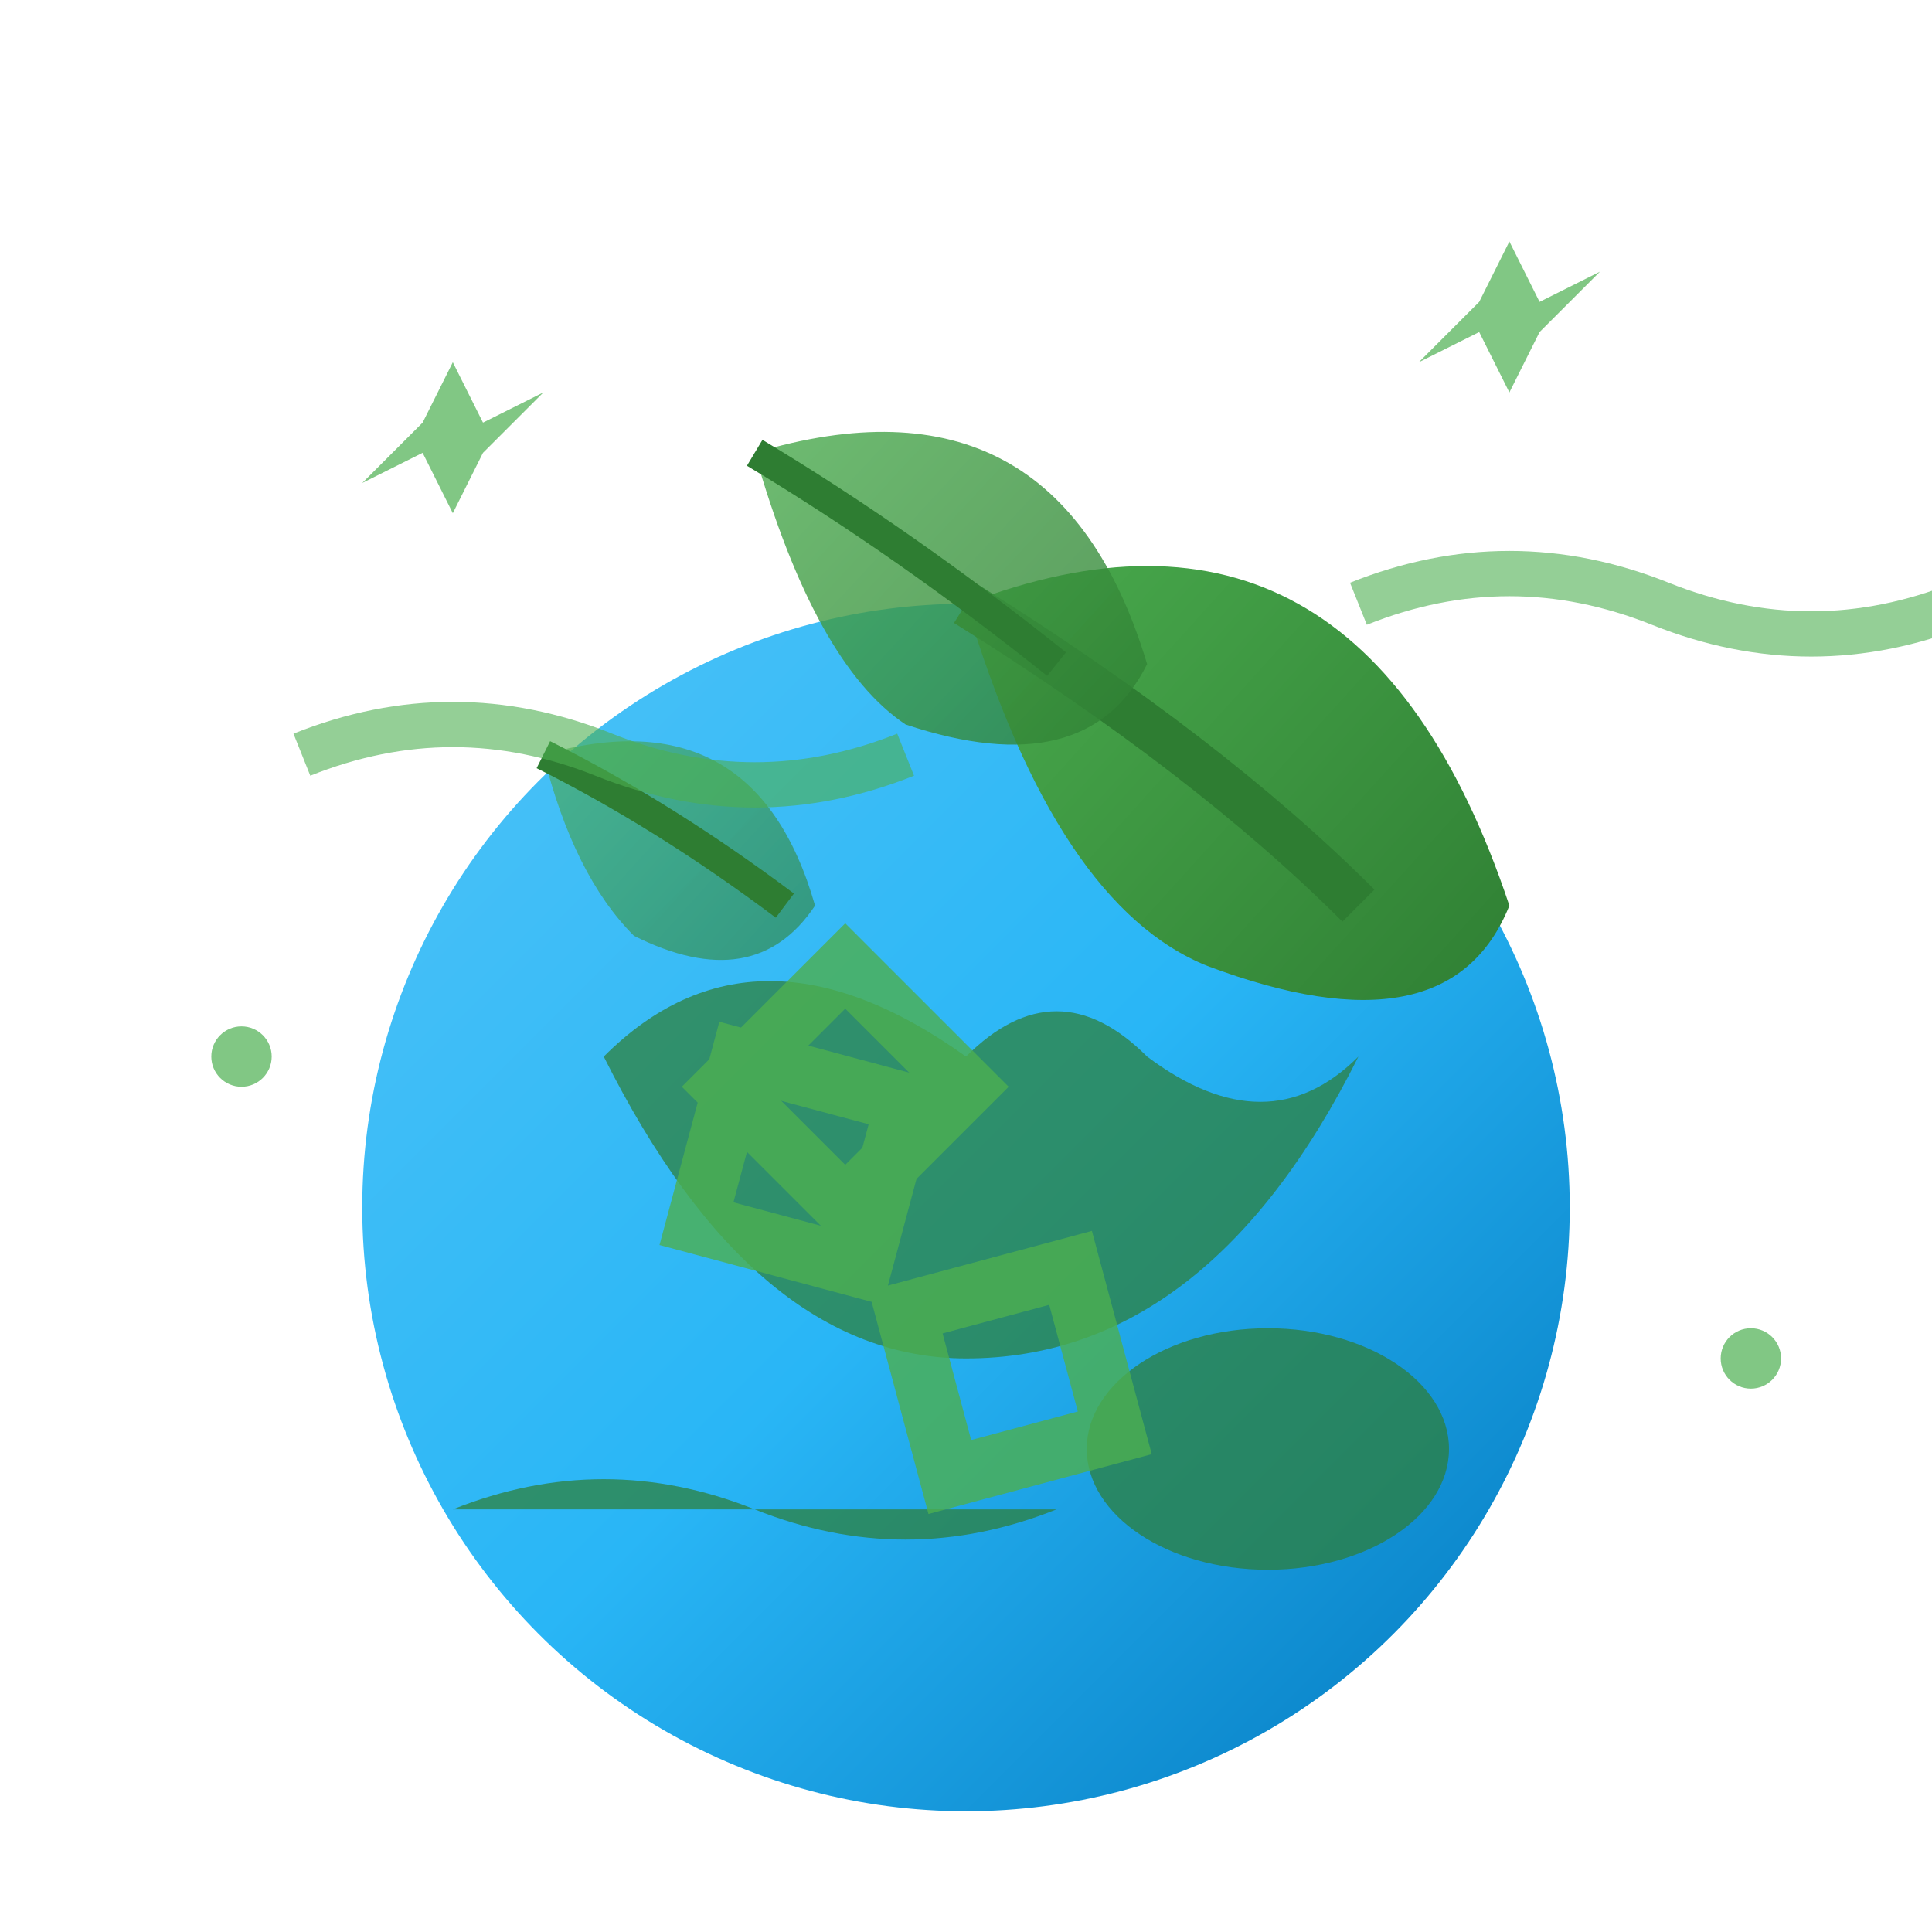
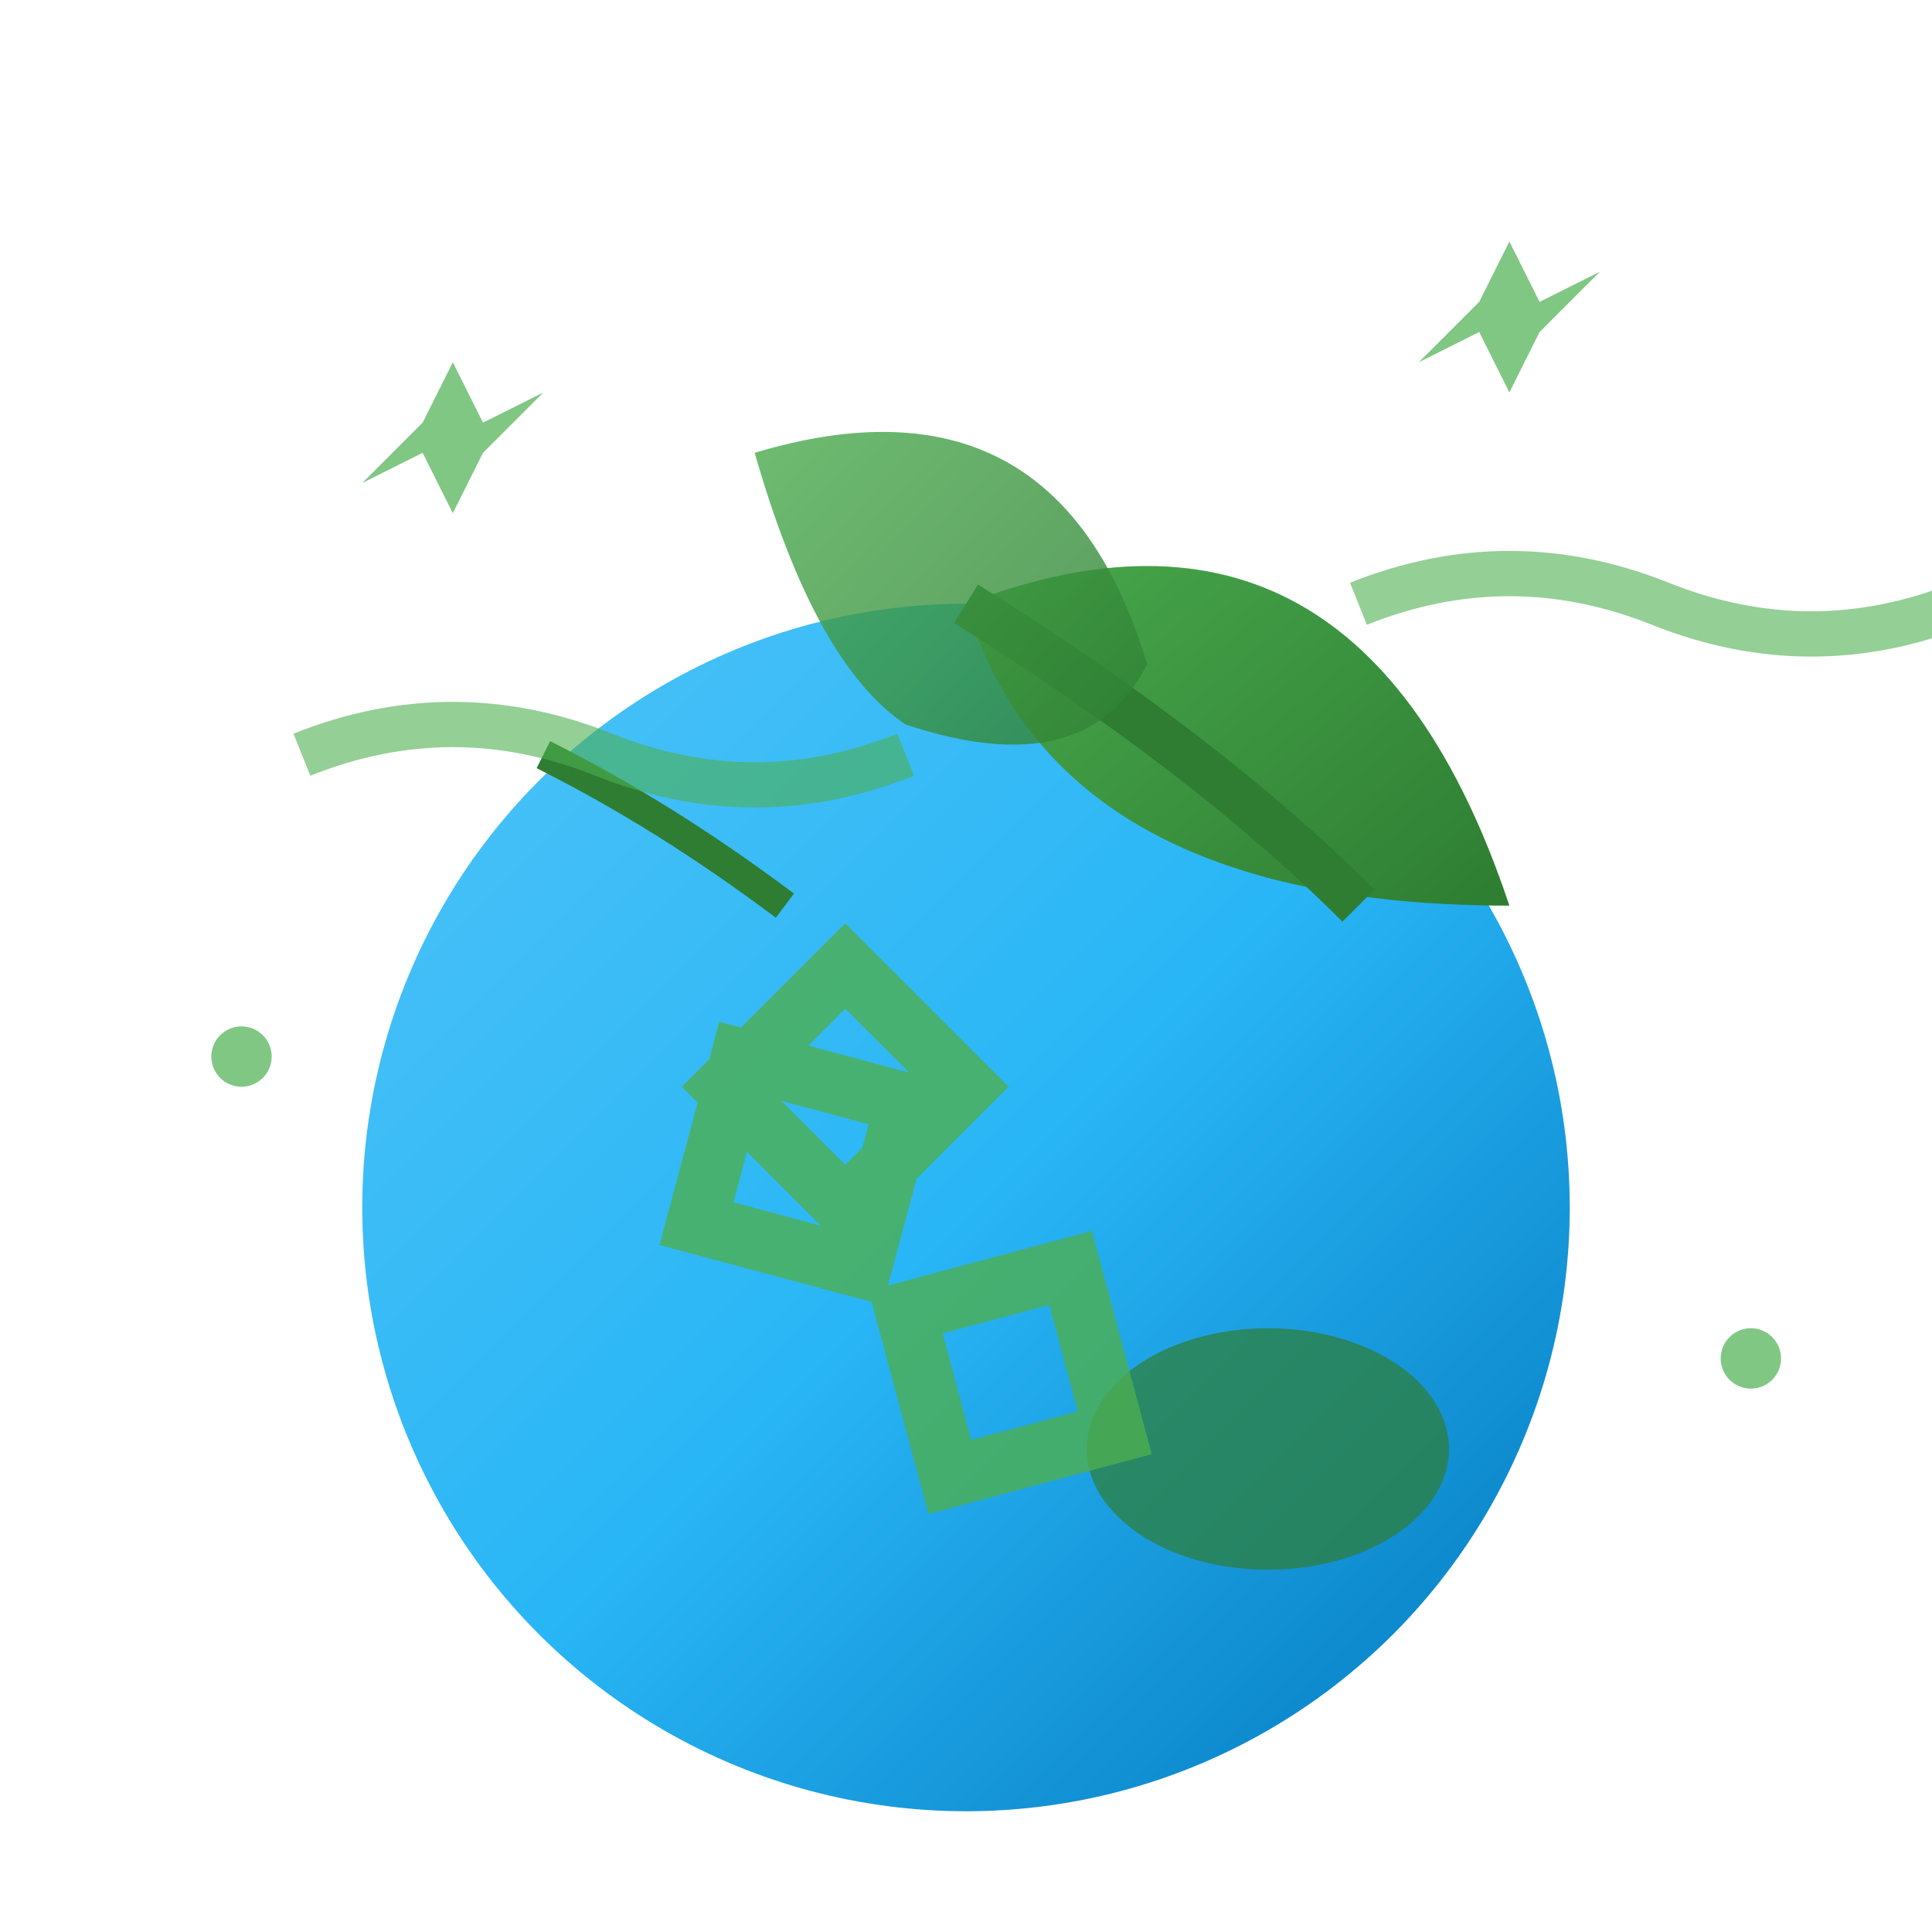
<svg xmlns="http://www.w3.org/2000/svg" viewBox="0 0 64 64" width="64" height="64">
  <defs>
    <linearGradient id="leafGrad" x1="0%" y1="0%" x2="100%" y2="100%">
      <stop offset="0%" style="stop-color:#4CAF50;stop-opacity:1" />
      <stop offset="100%" style="stop-color:#2E7D32;stop-opacity:1" />
    </linearGradient>
    <linearGradient id="earthGrad" x1="0%" y1="0%" x2="100%" y2="100%">
      <stop offset="0%" style="stop-color:#4FC3F7;stop-opacity:1" />
      <stop offset="50%" style="stop-color:#29B6F6;stop-opacity:1" />
      <stop offset="100%" style="stop-color:#0277BD;stop-opacity:1" />
    </linearGradient>
  </defs>
  <circle cx="32" cy="40" r="20" fill="url(#earthGrad)" />
  <g fill="#2E7D32" opacity="0.7">
-     <path d="M20 35 Q25 30 32 35 Q35 32 38 35 Q42 38 45 35 Q40 45 32 45 Q25 45 20 35" />
-     <path d="M15 50 Q20 48 25 50 Q30 52 35 50" />
    <ellipse cx="42" cy="48" rx="6" ry="4" />
  </g>
-   <path d="M32 20 Q45 15 50 30 Q48 35 40 32 Q35 30 32 20" fill="url(#leafGrad)" />
+   <path d="M32 20 Q45 15 50 30 Q35 30 32 20" fill="url(#leafGrad)" />
  <path d="M32 20 Q40 25 45 30" stroke="#2E7D32" stroke-width="1.5" fill="none" />
  <path d="M25 15 Q35 12 38 22 Q36 26 30 24 Q27 22 25 15" fill="url(#leafGrad)" opacity="0.8" />
-   <path d="M25 15 Q30 18 35 22" stroke="#2E7D32" stroke-width="1" fill="none" />
-   <path d="M18 25 Q25 23 27 30 Q25 33 21 31 Q19 29 18 25" fill="url(#leafGrad)" opacity="0.6" />
  <path d="M18 25 Q22 27 26 30" stroke="#2E7D32" stroke-width="1" fill="none" />
  <g transform="translate(32, 40)" stroke="#4CAF50" stroke-width="2" fill="none" opacity="0.8">
    <path d="M-8 -4 L-4 -8 L0 -4 L-4 0 Z" />
    <path d="M4 -8 L8 -4 L4 0 L0 -4 Z" transform="rotate(120)" />
    <path d="M4 -8 L8 -4 L4 0 L0 -4 Z" transform="rotate(240)" />
  </g>
  <g stroke="#4CAF50" stroke-width="1.5" fill="none" opacity="0.6">
    <path d="M10 25 Q15 23 20 25 Q25 27 30 25">
      <animate attributeName="stroke-dasharray" values="0,100;20,0;0,100" dur="3s" repeatCount="indefinite" />
    </path>
    <path d="M45 20 Q50 18 55 20 Q60 22 65 20">
      <animate attributeName="stroke-dasharray" values="0,80;15,0;0,80" dur="2.5s" repeatCount="indefinite" />
    </path>
  </g>
  <g fill="#4CAF50" opacity="0.7">
    <path d="M15 12 L16 14 L18 13 L16 15 L15 17 L14 15 L12 16 L14 14 Z">
      <animateTransform attributeName="transform" type="rotate" values="0 15 14;360 15 14" dur="4s" repeatCount="indefinite" />
    </path>
    <path d="M50 8 L51 10 L53 9 L51 11 L50 13 L49 11 L47 12 L49 10 Z">
      <animateTransform attributeName="transform" type="rotate" values="0 50 10;360 50 10" dur="3s" repeatCount="indefinite" />
    </path>
    <circle cx="8" cy="35" r="1">
      <animate attributeName="opacity" values="0.3;1;0.3" dur="2s" repeatCount="indefinite" />
    </circle>
    <circle cx="58" cy="45" r="1">
      <animate attributeName="opacity" values="0.3;1;0.3" dur="1.5s" repeatCount="indefinite" />
    </circle>
  </g>
</svg>